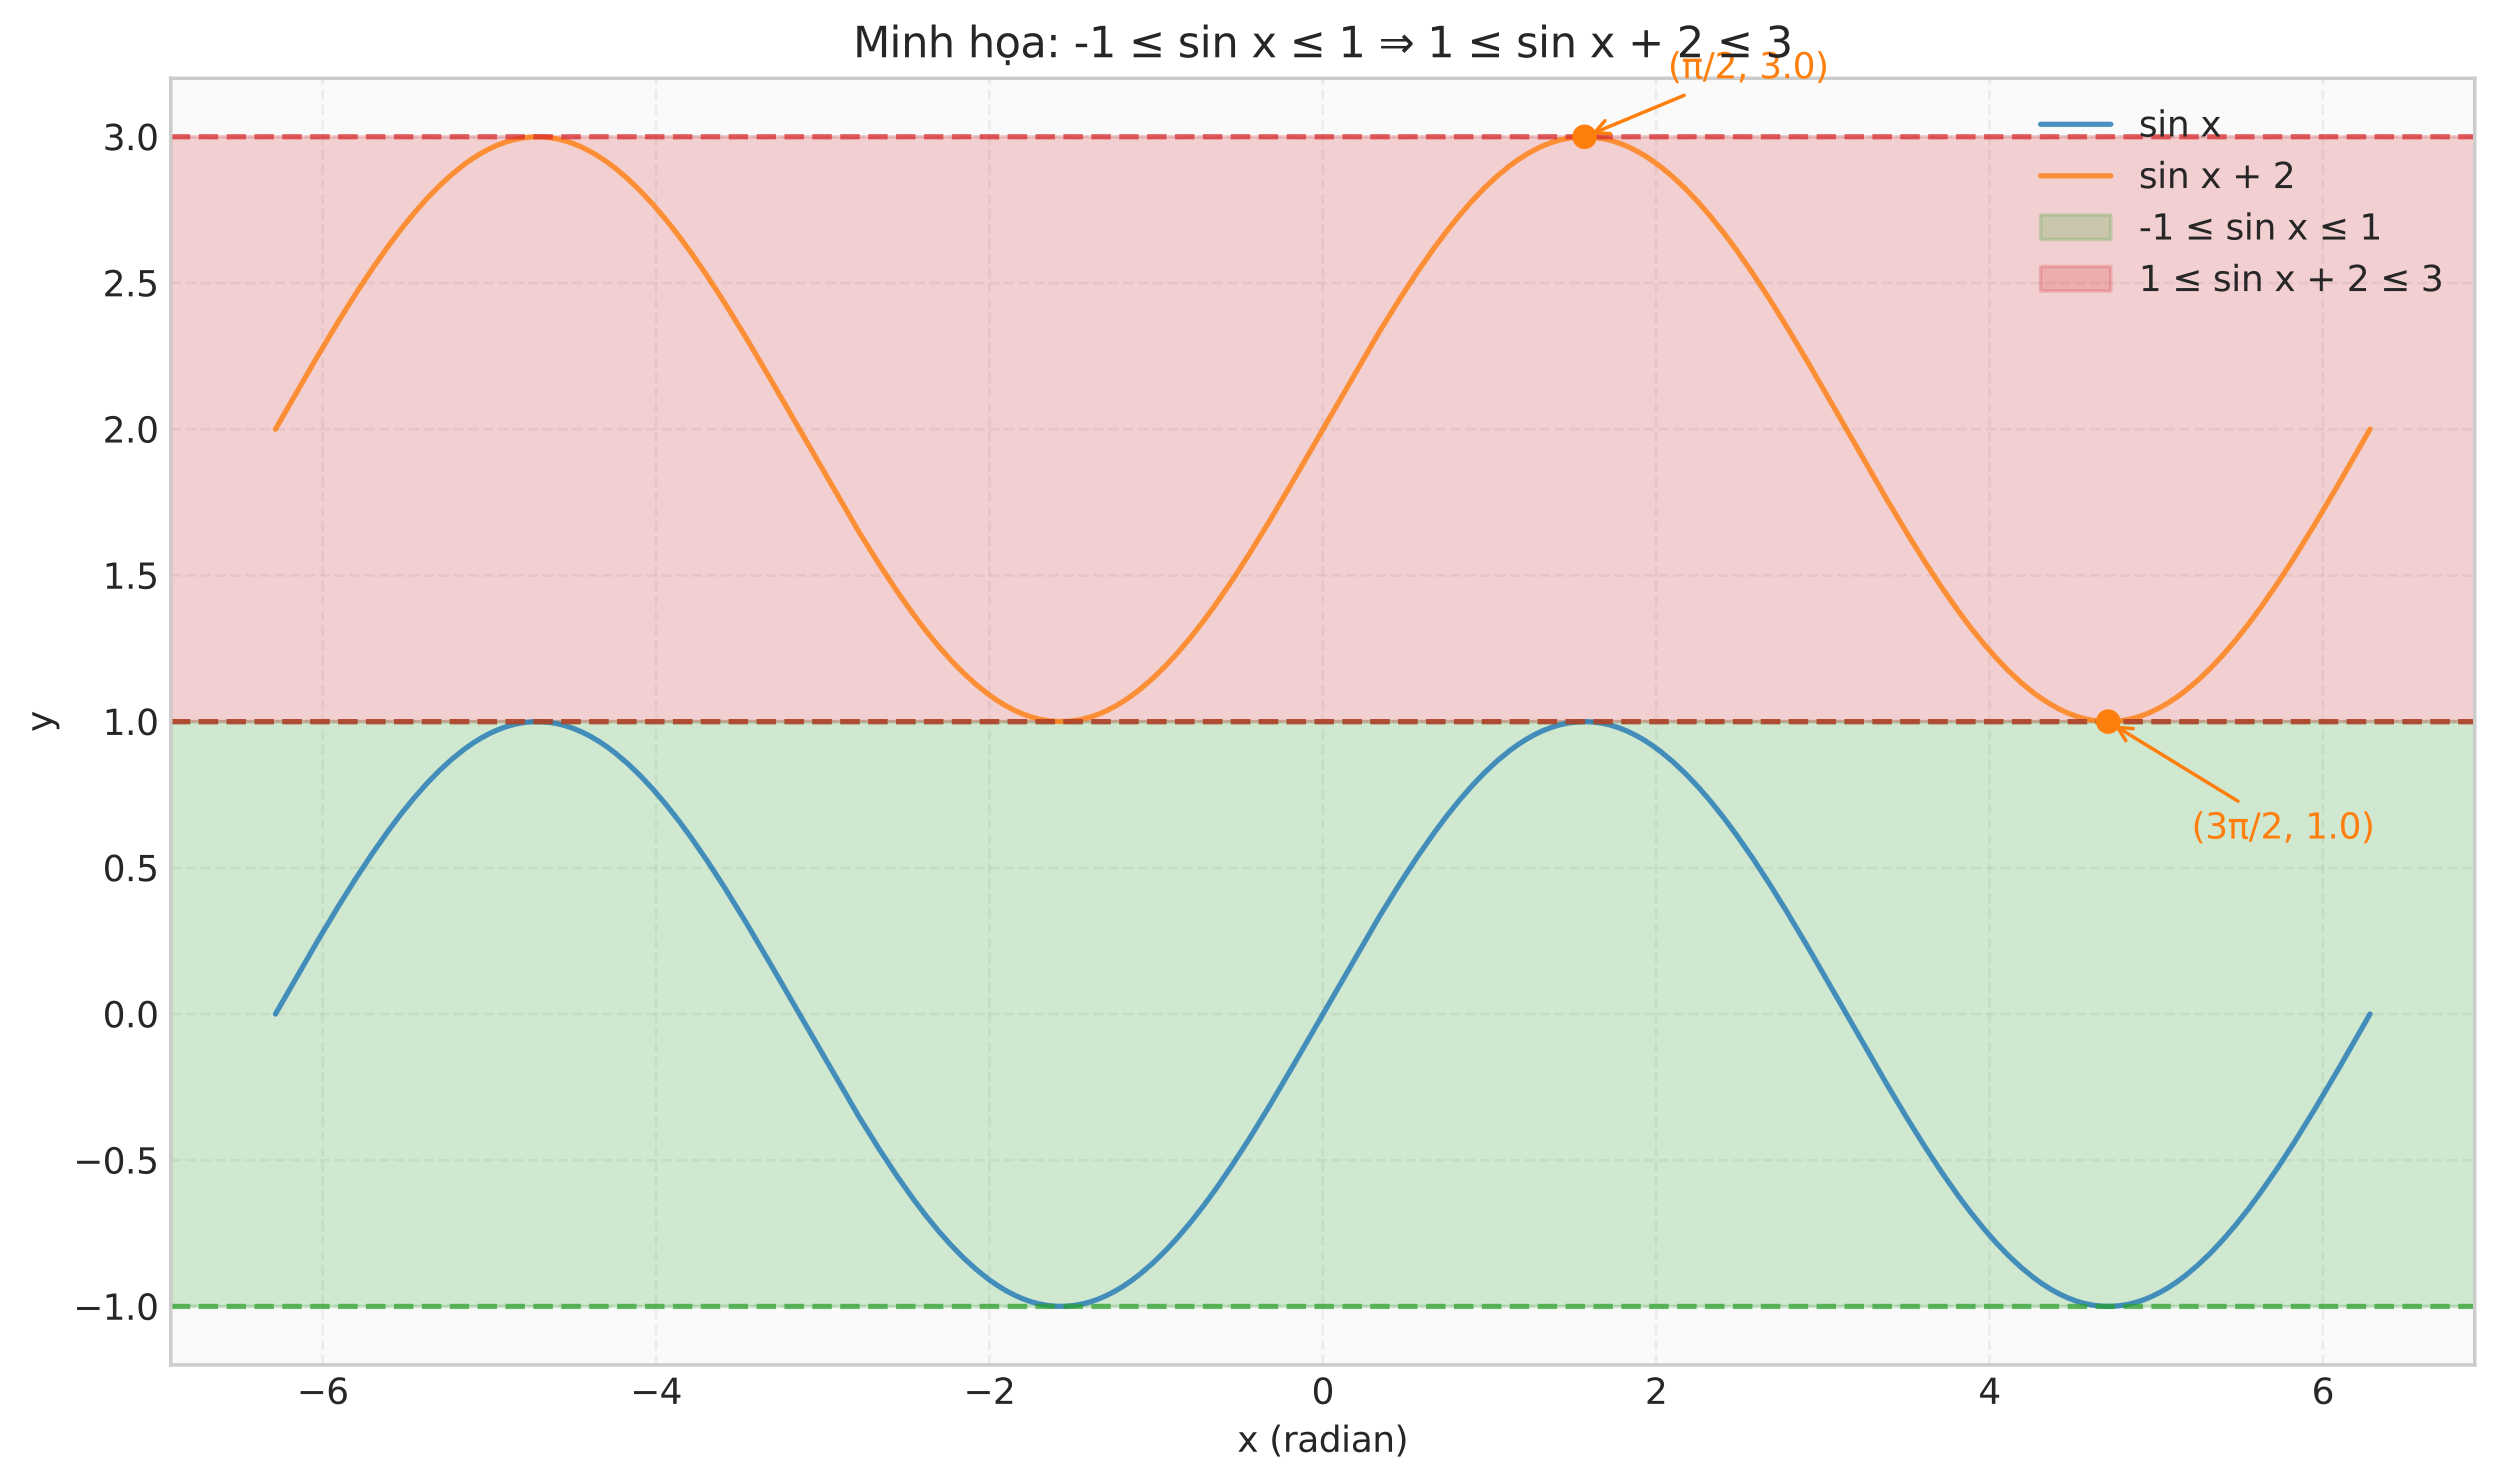
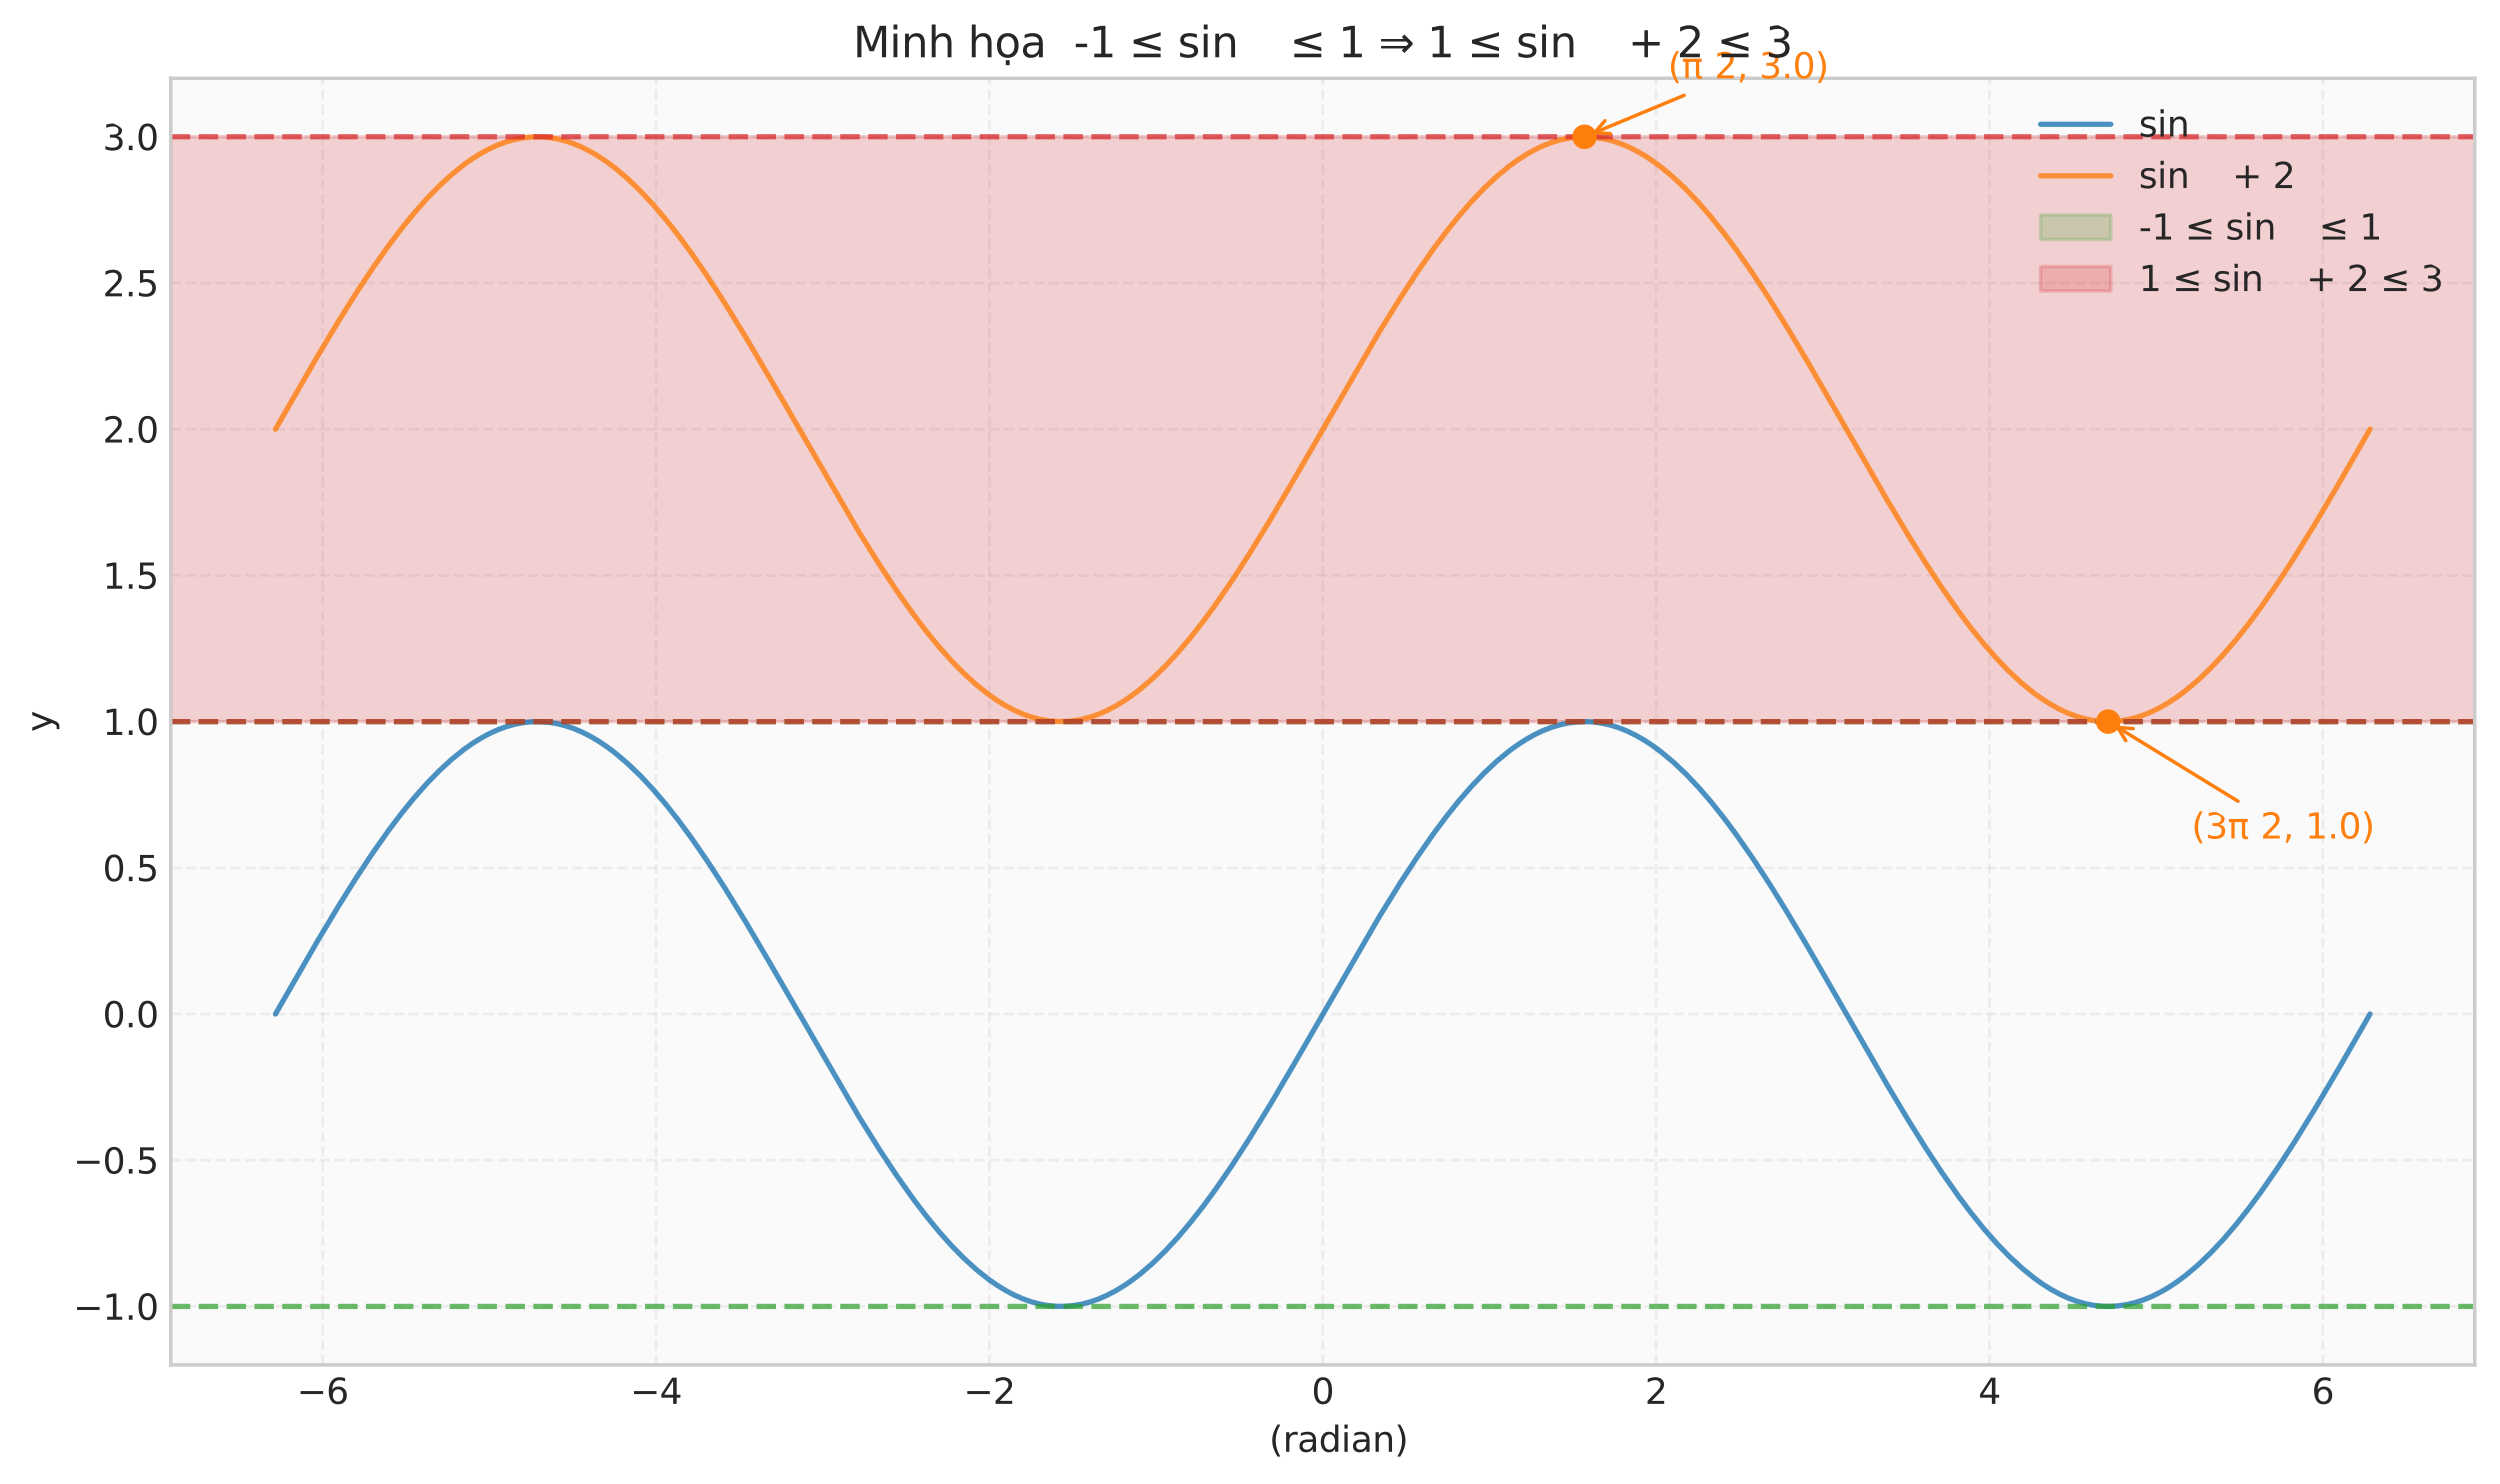
<svg xmlns="http://www.w3.org/2000/svg" xmlns:xlink="http://www.w3.org/1999/xlink" width="712.471pt" height="423.034pt" viewBox="0 0 712.471 423.034" version="1.1">
  <defs>
    <style type="text/css">*{stroke-linejoin: round; stroke-linecap: butt}</style>
  </defs>
  <g id="figure_1">
    <g id="patch_1">
      <path d="M -0 423.034  L 712.471 423.034  L 712.471 0  L -0 0  z " style="fill: #ffffff" />
    </g>
    <g id="axes_1">
      <g id="patch_2">
        <path d="M 48.661 388.978  L 705.271 388.978  L 705.271 22.318  L 48.661 22.318  z " style="fill: #fafafa" />
      </g>
      <g id="matplotlib.axis_1">
        <g id="xtick_1">
          <g id="line2d_1">
            <path d="M 91.959 388.978  L 91.959 22.318  " clip-path="url(#p49db0183b6)" style="fill: none; stroke-dasharray: 2.96,1.28; stroke-dashoffset: 0; stroke: #cccccc; stroke-opacity: 0.3; stroke-width: 0.8" />
          </g>
          <g id="line2d_2" />
          <g id="text_1">
            <g style="fill: #262626" transform="translate(84.587 400.077) scale(0.1 -0.1)">
              <defs>
                <path id="DejaVuSans-2212" d="M 678 2272  L 4684 2272  L 4684 1741  L 678 1741  L 678 2272  z " transform="scale(0.016)" />
                <path id="DejaVuSans-36" d="M 2113 2584  Q 1688 2584 1439 2293  Q 1191 2003 1191 1497  Q 1191 994 1439 701  Q 1688 409 2113 409  Q 2538 409 2786 701  Q 3034 994 3034 1497  Q 3034 2003 2786 2293  Q 2538 2584 2113 2584  z M 3366 4563  L 3366 3988  Q 3128 4100 2886 4159  Q 2644 4219 2406 4219  Q 1781 4219 1451 3797  Q 1122 3375 1075 2522  Q 1259 2794 1537 2939  Q 1816 3084 2150 3084  Q 2853 3084 3261 2657  Q 3669 2231 3669 1497  Q 3669 778 3244 343  Q 2819 -91 2113 -91  Q 1303 -91 875 529  Q 447 1150 447 2328  Q 447 3434 972 4092  Q 1497 4750 2381 4750  Q 2619 4750 2861 4703  Q 3103 4656 3366 4563  z " transform="scale(0.016)" />
              </defs>
              <use xlink:href="#DejaVuSans-2212" />
              <use xlink:href="#DejaVuSans-36" transform="translate(83.789 0)" />
            </g>
          </g>
        </g>
        <g id="xtick_2">
          <g id="line2d_3">
            <path d="M 186.961 388.978  L 186.961 22.318  " clip-path="url(#p49db0183b6)" style="fill: none; stroke-dasharray: 2.96,1.28; stroke-dashoffset: 0; stroke: #cccccc; stroke-opacity: 0.3; stroke-width: 0.8" />
          </g>
          <g id="line2d_4" />
          <g id="text_2">
            <g style="fill: #262626" transform="translate(179.59 400.077) scale(0.1 -0.1)">
              <defs>
                <path id="DejaVuSans-34" d="M 2419 4116  L 825 1625  L 2419 1625  L 2419 4116  z M 2253 4666  L 3047 4666  L 3047 1625  L 3713 1625  L 3713 1100  L 3047 1100  L 3047 0  L 2419 0  L 2419 1100  L 313 1100  L 313 1709  L 2253 4666  z " transform="scale(0.016)" />
              </defs>
              <use xlink:href="#DejaVuSans-2212" />
              <use xlink:href="#DejaVuSans-34" transform="translate(83.789 0)" />
            </g>
          </g>
        </g>
        <g id="xtick_3">
          <g id="line2d_5">
            <path d="M 281.963 388.978  L 281.963 22.318  " clip-path="url(#p49db0183b6)" style="fill: none; stroke-dasharray: 2.96,1.28; stroke-dashoffset: 0; stroke: #cccccc; stroke-opacity: 0.3; stroke-width: 0.8" />
          </g>
          <g id="line2d_6" />
          <g id="text_3">
            <g style="fill: #262626" transform="translate(274.592 400.077) scale(0.1 -0.1)">
              <defs>
                <path id="DejaVuSans-32" d="M 1228 531  L 3431 531  L 3431 0  L 469 0  L 469 531  Q 828 903 1448 1529  Q 2069 2156 2228 2338  Q 2531 2678 2651 2914  Q 2772 3150 2772 3378  Q 2772 3750 2511 3984  Q 2250 4219 1831 4219  Q 1534 4219 1204 4116  Q 875 4013 500 3803  L 500 4441  Q 881 4594 1212 4672  Q 1544 4750 1819 4750  Q 2544 4750 2975 4387  Q 3406 4025 3406 3419  Q 3406 3131 3298 2873  Q 3191 2616 2906 2266  Q 2828 2175 2409 1742  Q 1991 1309 1228 531  z " transform="scale(0.016)" />
              </defs>
              <use xlink:href="#DejaVuSans-2212" />
              <use xlink:href="#DejaVuSans-32" transform="translate(83.789 0)" />
            </g>
          </g>
        </g>
        <g id="xtick_4">
          <g id="line2d_7">
            <path d="M 376.966 388.978  L 376.966 22.318  " clip-path="url(#p49db0183b6)" style="fill: none; stroke-dasharray: 2.96,1.28; stroke-dashoffset: 0; stroke: #cccccc; stroke-opacity: 0.3; stroke-width: 0.8" />
          </g>
          <g id="line2d_8" />
          <g id="text_4">
            <g style="fill: #262626" transform="translate(373.785 400.077) scale(0.1 -0.1)">
              <defs>
                <path id="DejaVuSans-30" d="M 2034 4250  Q 1547 4250 1301 3770  Q 1056 3291 1056 2328  Q 1056 1369 1301 889  Q 1547 409 2034 409  Q 2525 409 2770 889  Q 3016 1369 3016 2328  Q 3016 3291 2770 3770  Q 2525 4250 2034 4250  z M 2034 4750  Q 2819 4750 3233 4129  Q 3647 3509 3647 2328  Q 3647 1150 3233 529  Q 2819 -91 2034 -91  Q 1250 -91 836 529  Q 422 1150 422 2328  Q 422 3509 836 4129  Q 1250 4750 2034 4750  z " transform="scale(0.016)" />
              </defs>
              <use xlink:href="#DejaVuSans-30" />
            </g>
          </g>
        </g>
        <g id="xtick_5">
          <g id="line2d_9">
            <path d="M 471.968 388.978  L 471.968 22.318  " clip-path="url(#p49db0183b6)" style="fill: none; stroke-dasharray: 2.96,1.28; stroke-dashoffset: 0; stroke: #cccccc; stroke-opacity: 0.3; stroke-width: 0.8" />
          </g>
          <g id="line2d_10" />
          <g id="text_5">
            <g style="fill: #262626" transform="translate(468.787 400.077) scale(0.1 -0.1)">
              <use xlink:href="#DejaVuSans-32" />
            </g>
          </g>
        </g>
        <g id="xtick_6">
          <g id="line2d_11">
            <path d="M 566.971 388.978  L 566.971 22.318  " clip-path="url(#p49db0183b6)" style="fill: none; stroke-dasharray: 2.96,1.28; stroke-dashoffset: 0; stroke: #cccccc; stroke-opacity: 0.3; stroke-width: 0.8" />
          </g>
          <g id="line2d_12" />
          <g id="text_6">
            <g style="fill: #262626" transform="translate(563.79 400.077) scale(0.1 -0.1)">
              <use xlink:href="#DejaVuSans-34" />
            </g>
          </g>
        </g>
        <g id="xtick_7">
          <g id="line2d_13">
            <path d="M 661.973 388.978  L 661.973 22.318  " clip-path="url(#p49db0183b6)" style="fill: none; stroke-dasharray: 2.96,1.28; stroke-dashoffset: 0; stroke: #cccccc; stroke-opacity: 0.3; stroke-width: 0.8" />
          </g>
          <g id="line2d_14" />
          <g id="text_7">
            <g style="fill: #262626" transform="translate(658.792 400.077) scale(0.1 -0.1)">
              <use xlink:href="#DejaVuSans-36" />
            </g>
          </g>
        </g>
        <g id="text_8">
          <g style="fill: #262626" transform="translate(352.6 413.755) scale(0.1 -0.1)">
            <defs>
-               <path id="DejaVuSans-78" d="M 3513 3500  L 2247 1797  L 3578 0  L 2900 0  L 1881 1375  L 863 0  L 184 0  L 1544 1831  L 300 3500  L 978 3500  L 1906 2253  L 2834 3500  L 3513 3500  z " transform="scale(0.016)" />
              <path id="DejaVuSans-20" transform="scale(0.016)" />
              <path id="DejaVuSans-28" d="M 1984 4856  Q 1566 4138 1362 3434  Q 1159 2731 1159 2009  Q 1159 1288 1364 580  Q 1569 -128 1984 -844  L 1484 -844  Q 1016 -109 783 600  Q 550 1309 550 2009  Q 550 2706 781 3412  Q 1013 4119 1484 4856  L 1984 4856  z " transform="scale(0.016)" />
              <path id="DejaVuSans-72" d="M 2631 2963  Q 2534 3019 2420 3045  Q 2306 3072 2169 3072  Q 1681 3072 1420 2755  Q 1159 2438 1159 1844  L 1159 0  L 581 0  L 581 3500  L 1159 3500  L 1159 2956  Q 1341 3275 1631 3429  Q 1922 3584 2338 3584  Q 2397 3584 2469 3576  Q 2541 3569 2628 3553  L 2631 2963  z " transform="scale(0.016)" />
              <path id="DejaVuSans-61" d="M 2194 1759  Q 1497 1759 1228 1600  Q 959 1441 959 1056  Q 959 750 1161 570  Q 1363 391 1709 391  Q 2188 391 2477 730  Q 2766 1069 2766 1631  L 2766 1759  L 2194 1759  z M 3341 1997  L 3341 0  L 2766 0  L 2766 531  Q 2569 213 2275 61  Q 1981 -91 1556 -91  Q 1019 -91 701 211  Q 384 513 384 1019  Q 384 1609 779 1909  Q 1175 2209 1959 2209  L 2766 2209  L 2766 2266  Q 2766 2663 2505 2880  Q 2244 3097 1772 3097  Q 1472 3097 1187 3025  Q 903 2953 641 2809  L 641 3341  Q 956 3463 1253 3523  Q 1550 3584 1831 3584  Q 2591 3584 2966 3190  Q 3341 2797 3341 1997  z " transform="scale(0.016)" />
              <path id="DejaVuSans-64" d="M 2906 2969  L 2906 4863  L 3481 4863  L 3481 0  L 2906 0  L 2906 525  Q 2725 213 2448 61  Q 2172 -91 1784 -91  Q 1150 -91 751 415  Q 353 922 353 1747  Q 353 2572 751 3078  Q 1150 3584 1784 3584  Q 2172 3584 2448 3432  Q 2725 3281 2906 2969  z M 947 1747  Q 947 1113 1208 752  Q 1469 391 1925 391  Q 2381 391 2643 752  Q 2906 1113 2906 1747  Q 2906 2381 2643 2742  Q 2381 3103 1925 3103  Q 1469 3103 1208 2742  Q 947 2381 947 1747  z " transform="scale(0.016)" />
              <path id="DejaVuSans-69" d="M 603 3500  L 1178 3500  L 1178 0  L 603 0  L 603 3500  z M 603 4863  L 1178 4863  L 1178 4134  L 603 4134  L 603 4863  z " transform="scale(0.016)" />
              <path id="DejaVuSans-6e" d="M 3513 2113  L 3513 0  L 2938 0  L 2938 2094  Q 2938 2591 2744 2837  Q 2550 3084 2163 3084  Q 1697 3084 1428 2787  Q 1159 2491 1159 1978  L 1159 0  L 581 0  L 581 3500  L 1159 3500  L 1159 2956  Q 1366 3272 1645 3428  Q 1925 3584 2291 3584  Q 2894 3584 3203 3211  Q 3513 2838 3513 2113  z " transform="scale(0.016)" />
              <path id="DejaVuSans-29" d="M 513 4856  L 1013 4856  Q 1481 4119 1714 3412  Q 1947 2706 1947 2009  Q 1947 1309 1714 600  Q 1481 -109 1013 -844  L 513 -844  Q 928 -128 1133 580  Q 1338 1288 1338 2009  Q 1338 2731 1133 3434  Q 928 4138 513 4856  z " transform="scale(0.016)" />
            </defs>
            <use xlink:href="#DejaVuSans-78" />
            <use xlink:href="#DejaVuSans-20" transform="translate(59.18 0)" />
            <use xlink:href="#DejaVuSans-28" transform="translate(90.967 0)" />
            <use xlink:href="#DejaVuSans-72" transform="translate(129.98 0)" />
            <use xlink:href="#DejaVuSans-61" transform="translate(171.094 0)" />
            <use xlink:href="#DejaVuSans-64" transform="translate(232.373 0)" />
            <use xlink:href="#DejaVuSans-69" transform="translate(295.85 0)" />
            <use xlink:href="#DejaVuSans-61" transform="translate(323.633 0)" />
            <use xlink:href="#DejaVuSans-6e" transform="translate(384.912 0)" />
            <use xlink:href="#DejaVuSans-29" transform="translate(448.291 0)" />
          </g>
        </g>
      </g>
      <g id="matplotlib.axis_2">
        <g id="ytick_1">
          <g id="line2d_15">
            <path d="M 48.661 372.312  L 705.271 372.312  " clip-path="url(#p49db0183b6)" style="fill: none; stroke-dasharray: 2.96,1.28; stroke-dashoffset: 0; stroke: #cccccc; stroke-opacity: 0.3; stroke-width: 0.8" />
          </g>
          <g id="line2d_16" />
          <g id="text_9">
            <g style="fill: #262626" transform="translate(20.878 376.111) scale(0.1 -0.1)">
              <defs>
                <path id="DejaVuSans-31" d="M 794 531  L 1825 531  L 1825 4091  L 703 3866  L 703 4441  L 1819 4666  L 2450 4666  L 2450 531  L 3481 531  L 3481 0  L 794 0  L 794 531  z " transform="scale(0.016)" />
                <path id="DejaVuSans-2e" d="M 684 794  L 1344 794  L 1344 0  L 684 0  L 684 794  z " transform="scale(0.016)" />
              </defs>
              <use xlink:href="#DejaVuSans-2212" />
              <use xlink:href="#DejaVuSans-31" transform="translate(83.789 0)" />
              <use xlink:href="#DejaVuSans-2e" transform="translate(147.412 0)" />
              <use xlink:href="#DejaVuSans-30" transform="translate(179.199 0)" />
            </g>
          </g>
        </g>
        <g id="ytick_2">
          <g id="line2d_17">
            <path d="M 48.661 330.646  L 705.271 330.646  " clip-path="url(#p49db0183b6)" style="fill: none; stroke-dasharray: 2.96,1.28; stroke-dashoffset: 0; stroke: #cccccc; stroke-opacity: 0.3; stroke-width: 0.8" />
          </g>
          <g id="line2d_18" />
          <g id="text_10">
            <g style="fill: #262626" transform="translate(20.878 334.445) scale(0.1 -0.1)">
              <defs>
                <path id="DejaVuSans-35" d="M 691 4666  L 3169 4666  L 3169 4134  L 1269 4134  L 1269 2991  Q 1406 3038 1543 3061  Q 1681 3084 1819 3084  Q 2600 3084 3056 2656  Q 3513 2228 3513 1497  Q 3513 744 3044 326  Q 2575 -91 1722 -91  Q 1428 -91 1123 -41  Q 819 9 494 109  L 494 744  Q 775 591 1075 516  Q 1375 441 1709 441  Q 2250 441 2565 725  Q 2881 1009 2881 1497  Q 2881 1984 2565 2268  Q 2250 2553 1709 2553  Q 1456 2553 1204 2497  Q 953 2441 691 2322  L 691 4666  z " transform="scale(0.016)" />
              </defs>
              <use xlink:href="#DejaVuSans-2212" />
              <use xlink:href="#DejaVuSans-30" transform="translate(83.789 0)" />
              <use xlink:href="#DejaVuSans-2e" transform="translate(147.412 0)" />
              <use xlink:href="#DejaVuSans-35" transform="translate(179.199 0)" />
            </g>
          </g>
        </g>
        <g id="ytick_3">
          <g id="line2d_19">
            <path d="M 48.661 288.98  L 705.271 288.98  " clip-path="url(#p49db0183b6)" style="fill: none; stroke-dasharray: 2.96,1.28; stroke-dashoffset: 0; stroke: #cccccc; stroke-opacity: 0.3; stroke-width: 0.8" />
          </g>
          <g id="line2d_20" />
          <g id="text_11">
            <g style="fill: #262626" transform="translate(29.258 292.779) scale(0.1 -0.1)">
              <use xlink:href="#DejaVuSans-30" />
              <use xlink:href="#DejaVuSans-2e" transform="translate(63.623 0)" />
              <use xlink:href="#DejaVuSans-30" transform="translate(95.41 0)" />
            </g>
          </g>
        </g>
        <g id="ytick_4">
          <g id="line2d_21">
            <path d="M 48.661 247.314  L 705.271 247.314  " clip-path="url(#p49db0183b6)" style="fill: none; stroke-dasharray: 2.96,1.28; stroke-dashoffset: 0; stroke: #cccccc; stroke-opacity: 0.3; stroke-width: 0.8" />
          </g>
          <g id="line2d_22" />
          <g id="text_12">
            <g style="fill: #262626" transform="translate(29.258 251.113) scale(0.1 -0.1)">
              <use xlink:href="#DejaVuSans-30" />
              <use xlink:href="#DejaVuSans-2e" transform="translate(63.623 0)" />
              <use xlink:href="#DejaVuSans-35" transform="translate(95.41 0)" />
            </g>
          </g>
        </g>
        <g id="ytick_5">
          <g id="line2d_23">
            <path d="M 48.661 205.648  L 705.271 205.648  " clip-path="url(#p49db0183b6)" style="fill: none; stroke-dasharray: 2.96,1.28; stroke-dashoffset: 0; stroke: #cccccc; stroke-opacity: 0.3; stroke-width: 0.8" />
          </g>
          <g id="line2d_24" />
          <g id="text_13">
            <g style="fill: #262626" transform="translate(29.258 209.447) scale(0.1 -0.1)">
              <use xlink:href="#DejaVuSans-31" />
              <use xlink:href="#DejaVuSans-2e" transform="translate(63.623 0)" />
              <use xlink:href="#DejaVuSans-30" transform="translate(95.41 0)" />
            </g>
          </g>
        </g>
        <g id="ytick_6">
          <g id="line2d_25">
            <path d="M 48.661 163.982  L 705.271 163.982  " clip-path="url(#p49db0183b6)" style="fill: none; stroke-dasharray: 2.96,1.28; stroke-dashoffset: 0; stroke: #cccccc; stroke-opacity: 0.3; stroke-width: 0.8" />
          </g>
          <g id="line2d_26" />
          <g id="text_14">
            <g style="fill: #262626" transform="translate(29.258 167.781) scale(0.1 -0.1)">
              <use xlink:href="#DejaVuSans-31" />
              <use xlink:href="#DejaVuSans-2e" transform="translate(63.623 0)" />
              <use xlink:href="#DejaVuSans-35" transform="translate(95.41 0)" />
            </g>
          </g>
        </g>
        <g id="ytick_7">
          <g id="line2d_27">
            <path d="M 48.661 122.316  L 705.271 122.316  " clip-path="url(#p49db0183b6)" style="fill: none; stroke-dasharray: 2.96,1.28; stroke-dashoffset: 0; stroke: #cccccc; stroke-opacity: 0.3; stroke-width: 0.8" />
          </g>
          <g id="line2d_28" />
          <g id="text_15">
            <g style="fill: #262626" transform="translate(29.258 126.116) scale(0.1 -0.1)">
              <use xlink:href="#DejaVuSans-32" />
              <use xlink:href="#DejaVuSans-2e" transform="translate(63.623 0)" />
              <use xlink:href="#DejaVuSans-30" transform="translate(95.41 0)" />
            </g>
          </g>
        </g>
        <g id="ytick_8">
          <g id="line2d_29">
            <path d="M 48.661 80.65  L 705.271 80.65  " clip-path="url(#p49db0183b6)" style="fill: none; stroke-dasharray: 2.96,1.28; stroke-dashoffset: 0; stroke: #cccccc; stroke-opacity: 0.3; stroke-width: 0.8" />
          </g>
          <g id="line2d_30" />
          <g id="text_16">
            <g style="fill: #262626" transform="translate(29.258 84.45) scale(0.1 -0.1)">
              <use xlink:href="#DejaVuSans-32" />
              <use xlink:href="#DejaVuSans-2e" transform="translate(63.623 0)" />
              <use xlink:href="#DejaVuSans-35" transform="translate(95.41 0)" />
            </g>
          </g>
        </g>
        <g id="ytick_9">
          <g id="line2d_31">
            <path d="M 48.661 38.984  L 705.271 38.984  " clip-path="url(#p49db0183b6)" style="fill: none; stroke-dasharray: 2.96,1.28; stroke-dashoffset: 0; stroke: #cccccc; stroke-opacity: 0.3; stroke-width: 0.8" />
          </g>
          <g id="line2d_32" />
          <g id="text_17">
            <g style="fill: #262626" transform="translate(29.258 42.784) scale(0.1 -0.1)">
              <defs>
-                 <path id="DejaVuSans-33" d="M 2597 2516  Q 3050 2419 3304 2112  Q 3559 1806 3559 1356  Q 3559 666 3084 287  Q 2609 -91 1734 -91  Q 1441 -91 1130 -33  Q 819 25 488 141  L 488 750  Q 750 597 1062 519  Q 1375 441 1716 441  Q 2309 441 2620 675  Q 2931 909 2931 1356  Q 2931 1769 2642 2001  Q 2353 2234 1838 2234  L 1294 2234  L 1294 2753  L 1863 2753  Q 2328 2753 2575 2939  Q 2822 3125 2822 3475  Q 2822 3834 2567 4026  Q 2313 4219 1838 4219  Q 1578 4219 1281 4162  Q 984 4106 628 3988  L 628 4550  Q 988 4650 1302 4700  Q 1616 4750 1894 4750  Q 2613 4750 3031 4423  Q 3450 4097 3450 3541  Q 3450 3153 3228 2886  Q 3006 2619 2597 2516  z " transform="scale(0.016)" />
+                 <path id="DejaVuSans-33" d="M 2597 2516  Q 3050 2419 3304 2112  Q 3559 1806 3559 1356  Q 3559 666 3084 287  Q 2609 -91 1734 -91  Q 1441 -91 1130 -33  Q 819 25 488 141  L 488 750  Q 750 597 1062 519  Q 1375 441 1716 441  Q 2309 441 2620 675  Q 2931 909 2931 1356  Q 2931 1769 2642 2001  Q 2353 2234 1838 2234  L 1294 2234  L 1294 2753  L 1863 2753  Q 2328 2753 2575 2939  Q 2822 3125 2822 3475  Q 2822 3834 2567 4026  Q 2313 4219 1838 4219  Q 1578 4219 1281 4162  Q 984 4106 628 3988  L 628 4550  Q 988 4650 1302 4700  Q 1616 4750 1894 4750  Q 3450 4097 3450 3541  Q 3450 3153 3228 2886  Q 3006 2619 2597 2516  z " transform="scale(0.016)" />
              </defs>
              <use xlink:href="#DejaVuSans-33" />
              <use xlink:href="#DejaVuSans-2e" transform="translate(63.623 0)" />
              <use xlink:href="#DejaVuSans-30" transform="translate(95.41 0)" />
            </g>
          </g>
        </g>
        <g id="text_18">
          <g style="fill: #262626" transform="translate(14.798 208.607) rotate(-90) scale(0.1 -0.1)">
            <defs>
              <path id="DejaVuSans-79" d="M 2059 -325  Q 1816 -950 1584 -1140  Q 1353 -1331 966 -1331  L 506 -1331  L 506 -850  L 844 -850  Q 1081 -850 1212 -737  Q 1344 -625 1503 -206  L 1606 56  L 191 3500  L 800 3500  L 1894 763  L 2988 3500  L 3597 3500  L 2059 -325  z " transform="scale(0.016)" />
            </defs>
            <use xlink:href="#DejaVuSans-79" />
          </g>
        </g>
      </g>
      <g id="patch_3">
-         <path d="M 48.661 372.312  L 705.271 372.312  L 705.271 205.648  L 48.661 205.648  z " clip-path="url(#p49db0183b6)" style="fill: #2ca02c; opacity: 0.2; stroke: #2ca02c; stroke-linejoin: miter" />
-       </g>
+         </g>
      <g id="patch_4">
        <path d="M 48.661 205.648  L 705.271 205.648  L 705.271 38.984  L 48.661 38.984  z " clip-path="url(#p49db0183b6)" style="fill: #d62728; opacity: 0.2; stroke: #d62728; stroke-linejoin: miter" />
      </g>
      <g id="line2d_33">
        <path d="M 78.507 288.98  L 90.469 268.216  L 96.45 258.245  L 101.235 250.612  L 106.02 243.367  L 110.805 236.585  L 114.394 231.844  L 117.982 227.428  L 121.571 223.364  L 125.16 219.674  L 128.748 216.379  L 132.337 213.499  L 134.73 211.817  L 137.122 210.331  L 139.515 209.044  L 141.907 207.96  L 144.299 207.081  L 146.692 206.41  L 149.084 205.949  L 151.477 205.698  L 153.869 205.658  L 156.262 205.83  L 158.654 206.213  L 161.047 206.805  L 163.439 207.606  L 165.832 208.613  L 168.224 209.825  L 170.616 211.236  L 173.009 212.845  L 175.401 214.648  L 178.99 217.703  L 182.579 221.164  L 186.167 225.013  L 189.756 229.227  L 193.345 233.781  L 196.934 238.651  L 201.718 245.585  L 206.503 252.959  L 212.484 262.681  L 219.662 274.883  L 244.783 318.247  L 250.764 327.813  L 255.549 335.031  L 260.334 341.782  L 263.922 346.497  L 267.511 350.884  L 271.1 354.918  L 274.688 358.576  L 278.277 361.837  L 281.866 364.682  L 284.258 366.34  L 286.651 367.801  L 289.043 369.063  L 291.436 370.121  L 293.828 370.974  L 296.22 371.619  L 298.613 372.054  L 301.005 372.278  L 303.398 372.292  L 305.79 372.093  L 308.183 371.685  L 310.575 371.066  L 312.968 370.239  L 315.36 369.206  L 317.753 367.97  L 320.145 366.533  L 322.538 364.9  L 324.93 363.074  L 328.519 359.984  L 332.107 356.489  L 335.696 352.609  L 339.285 348.366  L 342.873 343.785  L 346.462 338.89  L 351.247 331.926  L 356.032 324.527  L 362.013 314.781  L 369.19 302.56  L 393.115 261.192  L 399.096 251.546  L 403.881 244.249  L 408.666 237.405  L 412.255 232.612  L 415.843 228.14  L 419.432 224.016  L 423.021 220.262  L 426.609 216.9  L 430.198 213.949  L 432.591 212.219  L 434.983 210.684  L 437.375 209.347  L 439.768 208.212  L 442.16 207.281  L 444.553 206.559  L 446.945 206.045  L 449.338 205.741  L 451.73 205.649  L 454.123 205.767  L 456.515 206.097  L 458.908 206.637  L 461.3 207.386  L 463.693 208.342  L 466.085 209.503  L 468.477 210.865  L 470.87 212.425  L 473.262 214.179  L 476.851 217.165  L 480.44 220.56  L 484.028 224.346  L 487.617 228.5  L 491.206 232.999  L 494.794 237.818  L 499.579 244.692  L 504.364 252.015  L 509.149 259.713  L 515.13 269.743  L 523.504 284.261  L 537.859 309.236  L 543.84 319.227  L 548.625 326.882  L 553.41 334.153  L 558.195 340.966  L 561.783 345.733  L 565.372 350.177  L 568.961 354.271  L 572.549 357.993  L 576.138 361.322  L 579.727 364.237  L 582.119 365.943  L 584.512 367.454  L 586.904 368.766  L 589.297 369.876  L 591.689 370.78  L 594.081 371.477  L 596.474 371.965  L 598.866 372.242  L 601.259 372.308  L 603.651 372.163  L 606.044 371.807  L 608.436 371.24  L 610.829 370.465  L 613.221 369.484  L 615.614 368.298  L 618.006 366.911  L 620.399 365.326  L 622.791 363.548  L 626.38 360.528  L 629.968 357.099  L 633.557 353.282  L 637.146 349.098  L 640.734 344.571  L 644.323 339.726  L 649.108 332.822  L 653.893 325.474  L 659.874 315.776  L 667.051 303.594  L 675.425 288.98  L 675.425 288.98  " clip-path="url(#p49db0183b6)" style="fill: none; stroke: #1f77b4; stroke-opacity: 0.8; stroke-width: 1.5; stroke-linecap: round" />
      </g>
      <g id="line2d_34">
        <path d="M 78.507 122.316  L 90.469 101.552  L 96.45 91.581  L 101.235 83.948  L 106.02 76.703  L 110.805 69.921  L 114.394 65.18  L 117.982 60.765  L 121.571 56.7  L 125.16 53.01  L 128.748 49.716  L 132.337 46.835  L 134.73 45.153  L 137.122 43.667  L 139.515 42.38  L 141.907 41.296  L 144.299 40.418  L 146.692 39.747  L 149.084 39.285  L 151.477 39.034  L 153.869 38.995  L 156.262 39.167  L 158.654 39.549  L 161.047 40.142  L 163.439 40.942  L 165.832 41.95  L 168.224 43.161  L 170.616 44.573  L 173.009 46.182  L 175.401 47.984  L 178.99 51.039  L 182.579 54.501  L 186.167 58.349  L 189.756 62.563  L 193.345 67.118  L 196.934 71.987  L 201.718 78.921  L 206.503 86.295  L 212.484 96.017  L 219.662 108.219  L 244.783 151.583  L 250.764 161.15  L 255.549 168.367  L 260.334 175.118  L 263.922 179.833  L 267.511 184.221  L 271.1 188.255  L 274.688 191.912  L 278.277 195.173  L 281.866 198.018  L 284.258 199.676  L 286.651 201.137  L 289.043 202.399  L 291.436 203.458  L 293.828 204.31  L 296.22 204.955  L 298.613 205.39  L 301.005 205.615  L 303.398 205.628  L 305.79 205.43  L 308.183 205.021  L 310.575 204.402  L 312.968 203.575  L 315.36 202.543  L 317.753 201.306  L 320.145 199.869  L 322.538 198.236  L 324.93 196.41  L 328.519 193.32  L 332.107 189.826  L 335.696 185.946  L 339.285 181.703  L 342.873 177.121  L 346.462 172.227  L 351.247 165.263  L 356.032 157.864  L 362.013 148.117  L 369.19 135.896  L 393.115 94.528  L 399.096 84.882  L 403.881 77.585  L 408.666 70.742  L 412.255 65.948  L 415.843 61.477  L 419.432 57.352  L 423.021 53.598  L 426.609 50.236  L 430.198 47.286  L 432.591 45.556  L 434.983 44.02  L 437.375 42.683  L 439.768 41.548  L 442.16 40.618  L 444.553 39.895  L 446.945 39.381  L 449.338 39.077  L 451.73 38.985  L 454.123 39.104  L 456.515 39.434  L 458.908 39.974  L 461.3 40.723  L 463.693 41.679  L 466.085 42.839  L 468.477 44.201  L 470.87 45.761  L 473.262 47.516  L 476.851 50.501  L 480.44 53.896  L 484.028 57.682  L 487.617 61.836  L 491.206 66.336  L 494.794 71.155  L 499.579 78.029  L 504.364 85.352  L 509.149 93.05  L 515.13 103.08  L 523.504 117.597  L 537.859 142.572  L 543.84 152.563  L 548.625 160.218  L 553.41 167.489  L 558.195 174.302  L 561.783 179.07  L 565.372 183.513  L 568.961 187.608  L 572.549 191.33  L 576.138 194.658  L 579.727 197.574  L 582.119 199.28  L 584.512 200.791  L 586.904 202.103  L 589.297 203.212  L 591.689 204.117  L 594.081 204.813  L 596.474 205.301  L 598.866 205.578  L 601.259 205.644  L 603.651 205.499  L 606.044 205.143  L 608.436 204.577  L 610.829 203.802  L 613.221 202.82  L 615.614 201.634  L 618.006 200.247  L 620.399 198.663  L 622.791 196.884  L 626.38 193.864  L 629.968 190.435  L 633.557 186.618  L 637.146 182.434  L 640.734 177.907  L 644.323 173.063  L 649.108 166.159  L 653.893 158.81  L 659.874 149.113  L 667.051 136.93  L 675.425 122.316  L 675.425 122.316  " clip-path="url(#p49db0183b6)" style="fill: none; stroke: #ff7f0e; stroke-opacity: 0.8; stroke-width: 1.5; stroke-linecap: round" />
      </g>
      <g id="line2d_35">
        <path d="M 48.661 372.312  L 705.271 372.312  " clip-path="url(#p49db0183b6)" style="fill: none; stroke-dasharray: 5.55,2.4; stroke-dashoffset: 0; stroke: #2ca02c; stroke-opacity: 0.7; stroke-width: 1.5" />
      </g>
      <g id="line2d_36">
        <path d="M 48.661 205.648  L 705.271 205.648  " clip-path="url(#p49db0183b6)" style="fill: none; stroke-dasharray: 5.55,2.4; stroke-dashoffset: 0; stroke: #2ca02c; stroke-opacity: 0.7; stroke-width: 1.5" />
      </g>
      <g id="line2d_37">
        <path d="M 48.661 205.648  L 705.271 205.648  " clip-path="url(#p49db0183b6)" style="fill: none; stroke-dasharray: 5.55,2.4; stroke-dashoffset: 0; stroke: #d62728; stroke-opacity: 0.7; stroke-width: 1.5" />
      </g>
      <g id="line2d_38">
        <path d="M 48.661 38.984  L 705.271 38.984  " clip-path="url(#p49db0183b6)" style="fill: none; stroke-dasharray: 5.55,2.4; stroke-dashoffset: 0; stroke: #d62728; stroke-opacity: 0.7; stroke-width: 1.5" />
      </g>
      <g id="patch_5">
        <path d="M 48.661 388.978  L 48.661 22.318  " style="fill: none; stroke: #cccccc; stroke-linejoin: miter; stroke-linecap: square" />
      </g>
      <g id="patch_6">
        <path d="M 705.271 388.978  L 705.271 22.318  " style="fill: none; stroke: #cccccc; stroke-linejoin: miter; stroke-linecap: square" />
      </g>
      <g id="patch_7">
        <path d="M 48.661 388.978  L 705.271 388.978  " style="fill: none; stroke: #cccccc; stroke-linejoin: miter; stroke-linecap: square" />
      </g>
      <g id="patch_8">
        <path d="M 48.661 22.318  L 705.271 22.318  " style="fill: none; stroke: #cccccc; stroke-linejoin: miter; stroke-linecap: square" />
      </g>
      <g id="patch_9">
        <path d="M 479.961 27.168  Q 466.694 32.692 454.459 37.786  " style="fill: none; stroke: #ff7f0e; stroke-linecap: round" />
        <path d="M 458.921 38.095  L 454.459 37.786  L 457.383 34.402  " style="fill: none; stroke: #ff7f0e; stroke-linecap: round" />
      </g>
      <g id="text_19">
        <g style="fill: #ff7f0e" transform="translate(475.331 22.318) scale(0.1 -0.1)">
          <defs>
            <path id="DejaVuSans-3c0" d="M 231 3500  L 3584 3500  L 3584 2925  L 3144 2925  L 3144 775  Q 3144 550 3220 451  Q 3297 353 3469 353  Q 3516 353 3584 361  Q 3653 369 3675 372  L 3675 -44  Q 3566 -84 3450 -103  Q 3334 -122 3219 -122  Q 2844 -122 2700 83  Q 2556 288 2556 838  L 2556 2925  L 1266 2925  L 1266 0  L 678 0  L 678 2925  L 231 2925  L 231 3500  z " transform="scale(0.016)" />
-             <path id="DejaVuSans-2f" d="M 1625 4666  L 2156 4666  L 531 -594  L 0 -594  L 1625 4666  z " transform="scale(0.016)" />
            <path id="DejaVuSans-2c" d="M 750 794  L 1409 794  L 1409 256  L 897 -744  L 494 -744  L 750 256  L 750 794  z " transform="scale(0.016)" />
          </defs>
          <use xlink:href="#DejaVuSans-28" />
          <use xlink:href="#DejaVuSans-3c0" transform="translate(39.014 0)" />
          <use xlink:href="#DejaVuSans-2f" transform="translate(99.219 0)" />
          <use xlink:href="#DejaVuSans-32" transform="translate(132.91 0)" />
          <use xlink:href="#DejaVuSans-2c" transform="translate(196.533 0)" />
          <use xlink:href="#DejaVuSans-20" transform="translate(228.32 0)" />
          <use xlink:href="#DejaVuSans-33" transform="translate(260.107 0)" />
          <use xlink:href="#DejaVuSans-2e" transform="translate(323.73 0)" />
          <use xlink:href="#DejaVuSans-30" transform="translate(355.518 0)" />
          <use xlink:href="#DejaVuSans-29" transform="translate(419.141 0)" />
        </g>
      </g>
      <g id="patch_10">
        <path d="M 637.798 228.338  Q 620.156 217.516 603.468 207.278  " style="fill: none; stroke: #ff7f0e; stroke-linecap: round" />
        <path d="M 605.832 211.075  L 603.468 207.278  L 607.923 207.665  " style="fill: none; stroke: #ff7f0e; stroke-linecap: round" />
      </g>
      <g id="text_20">
        <g style="fill: #ff7f0e" transform="translate(624.561 238.981) scale(0.1 -0.1)">
          <use xlink:href="#DejaVuSans-28" />
          <use xlink:href="#DejaVuSans-33" transform="translate(39.014 0)" />
          <use xlink:href="#DejaVuSans-3c0" transform="translate(102.637 0)" />
          <use xlink:href="#DejaVuSans-2f" transform="translate(162.842 0)" />
          <use xlink:href="#DejaVuSans-32" transform="translate(196.533 0)" />
          <use xlink:href="#DejaVuSans-2c" transform="translate(260.156 0)" />
          <use xlink:href="#DejaVuSans-20" transform="translate(291.943 0)" />
          <use xlink:href="#DejaVuSans-31" transform="translate(323.73 0)" />
          <use xlink:href="#DejaVuSans-2e" transform="translate(387.354 0)" />
          <use xlink:href="#DejaVuSans-30" transform="translate(419.141 0)" />
          <use xlink:href="#DejaVuSans-29" transform="translate(482.764 0)" />
        </g>
      </g>
      <g id="text_21">
        <g style="fill: #262626" transform="translate(243.124 16.318) scale(0.12 -0.12)">
          <defs>
            <path id="DejaVuSans-4d" d="M 628 4666  L 1569 4666  L 2759 1491  L 3956 4666  L 4897 4666  L 4897 0  L 4281 0  L 4281 4097  L 3078 897  L 2444 897  L 1241 4097  L 1241 0  L 628 0  L 628 4666  z " transform="scale(0.016)" />
            <path id="DejaVuSans-68" d="M 3513 2113  L 3513 0  L 2938 0  L 2938 2094  Q 2938 2591 2744 2837  Q 2550 3084 2163 3084  Q 1697 3084 1428 2787  Q 1159 2491 1159 1978  L 1159 0  L 581 0  L 581 4863  L 1159 4863  L 1159 2956  Q 1366 3272 1645 3428  Q 1925 3584 2291 3584  Q 2894 3584 3203 3211  Q 3513 2838 3513 2113  z " transform="scale(0.016)" />
            <path id="DejaVuSans-1ecd" d="M 1959 3097  Q 1497 3097 1228 2736  Q 959 2375 959 1747  Q 959 1119 1226 758  Q 1494 397 1959 397  Q 2419 397 2687 759  Q 2956 1122 2956 1747  Q 2956 2369 2687 2733  Q 2419 3097 1959 3097  z M 1959 3584  Q 2709 3584 3137 3096  Q 3566 2609 3566 1747  Q 3566 888 3137 398  Q 2709 -91 1959 -91  Q 1206 -91 779 398  Q 353 888 353 1747  Q 353 2609 779 3096  Q 1206 3584 1959 3584  z M 1666 -441  L 2241 -441  L 2241 -1172  L 1666 -1172  L 1666 -441  z " transform="scale(0.016)" />
-             <path id="DejaVuSans-3a" d="M 750 794  L 1409 794  L 1409 0  L 750 0  L 750 794  z M 750 3309  L 1409 3309  L 1409 2516  L 750 2516  L 750 3309  z " transform="scale(0.016)" />
            <path id="DejaVuSans-2d" d="M 313 2009  L 1997 2009  L 1997 1497  L 313 1497  L 313 2009  z " transform="scale(0.016)" />
            <path id="DejaVuSans-2264" d="M 4684 3175  L 1684 2309  L 4684 1453  L 4684 897  L 678 2047  L 678 2578  L 4684 3725  L 4684 3175  z M 678 531  L 4684 531  L 4684 0  L 678 0  L 678 531  z " transform="scale(0.016)" />
            <path id="DejaVuSans-73" d="M 2834 3397  L 2834 2853  Q 2591 2978 2328 3040  Q 2066 3103 1784 3103  Q 1356 3103 1142 2972  Q 928 2841 928 2578  Q 928 2378 1081 2264  Q 1234 2150 1697 2047  L 1894 2003  Q 2506 1872 2764 1633  Q 3022 1394 3022 966  Q 3022 478 2636 193  Q 2250 -91 1575 -91  Q 1294 -91 989 -36  Q 684 19 347 128  L 347 722  Q 666 556 975 473  Q 1284 391 1588 391  Q 1994 391 2212 530  Q 2431 669 2431 922  Q 2431 1156 2273 1281  Q 2116 1406 1581 1522  L 1381 1569  Q 847 1681 609 1914  Q 372 2147 372 2553  Q 372 3047 722 3315  Q 1072 3584 1716 3584  Q 2034 3584 2315 3537  Q 2597 3491 2834 3397  z " transform="scale(0.016)" />
            <path id="DejaVuSans-21d2" d="M 4113 1678  L 4441 2006  L 4113 2334  L 366 2334  L 366 2709  L 3738 2709  L 3447 3000  L 3822 3375  L 5050 2147  L 5050 1866  L 3822 638  L 3447 1013  L 3738 1303  L 366 1303  L 366 1678  L 4113 1678  z " transform="scale(0.016)" />
            <path id="DejaVuSans-2b" d="M 2944 4013  L 2944 2272  L 4684 2272  L 4684 1741  L 2944 1741  L 2944 0  L 2419 0  L 2419 1741  L 678 1741  L 678 2272  L 2419 2272  L 2419 4013  L 2944 4013  z " transform="scale(0.016)" />
          </defs>
          <use xlink:href="#DejaVuSans-4d" />
          <use xlink:href="#DejaVuSans-69" transform="translate(86.279 0)" />
          <use xlink:href="#DejaVuSans-6e" transform="translate(114.062 0)" />
          <use xlink:href="#DejaVuSans-68" transform="translate(177.441 0)" />
          <use xlink:href="#DejaVuSans-20" transform="translate(240.82 0)" />
          <use xlink:href="#DejaVuSans-68" transform="translate(272.607 0)" />
          <use xlink:href="#DejaVuSans-1ecd" transform="translate(335.986 0)" />
          <use xlink:href="#DejaVuSans-61" transform="translate(397.168 0)" />
          <use xlink:href="#DejaVuSans-3a" transform="translate(458.447 0)" />
          <use xlink:href="#DejaVuSans-20" transform="translate(492.139 0)" />
          <use xlink:href="#DejaVuSans-2d" transform="translate(523.926 0)" />
          <use xlink:href="#DejaVuSans-31" transform="translate(560.01 0)" />
          <use xlink:href="#DejaVuSans-20" transform="translate(623.633 0)" />
          <use xlink:href="#DejaVuSans-2264" transform="translate(655.42 0)" />
          <use xlink:href="#DejaVuSans-20" transform="translate(739.209 0)" />
          <use xlink:href="#DejaVuSans-73" transform="translate(770.996 0)" />
          <use xlink:href="#DejaVuSans-69" transform="translate(823.096 0)" />
          <use xlink:href="#DejaVuSans-6e" transform="translate(850.879 0)" />
          <use xlink:href="#DejaVuSans-20" transform="translate(914.258 0)" />
          <use xlink:href="#DejaVuSans-78" transform="translate(946.045 0)" />
          <use xlink:href="#DejaVuSans-20" transform="translate(1005.225 0)" />
          <use xlink:href="#DejaVuSans-2264" transform="translate(1037.012 0)" />
          <use xlink:href="#DejaVuSans-20" transform="translate(1120.801 0)" />
          <use xlink:href="#DejaVuSans-31" transform="translate(1152.588 0)" />
          <use xlink:href="#DejaVuSans-20" transform="translate(1216.211 0)" />
          <use xlink:href="#DejaVuSans-21d2" transform="translate(1247.998 0)" />
          <use xlink:href="#DejaVuSans-20" transform="translate(1331.787 0)" />
          <use xlink:href="#DejaVuSans-31" transform="translate(1363.574 0)" />
          <use xlink:href="#DejaVuSans-20" transform="translate(1427.197 0)" />
          <use xlink:href="#DejaVuSans-2264" transform="translate(1458.984 0)" />
          <use xlink:href="#DejaVuSans-20" transform="translate(1542.773 0)" />
          <use xlink:href="#DejaVuSans-73" transform="translate(1574.561 0)" />
          <use xlink:href="#DejaVuSans-69" transform="translate(1626.66 0)" />
          <use xlink:href="#DejaVuSans-6e" transform="translate(1654.443 0)" />
          <use xlink:href="#DejaVuSans-20" transform="translate(1717.822 0)" />
          <use xlink:href="#DejaVuSans-78" transform="translate(1749.609 0)" />
          <use xlink:href="#DejaVuSans-20" transform="translate(1808.789 0)" />
          <use xlink:href="#DejaVuSans-2b" transform="translate(1840.576 0)" />
          <use xlink:href="#DejaVuSans-20" transform="translate(1924.365 0)" />
          <use xlink:href="#DejaVuSans-32" transform="translate(1956.152 0)" />
          <use xlink:href="#DejaVuSans-20" transform="translate(2019.775 0)" />
          <use xlink:href="#DejaVuSans-2264" transform="translate(2051.562 0)" />
          <use xlink:href="#DejaVuSans-20" transform="translate(2135.352 0)" />
          <use xlink:href="#DejaVuSans-33" transform="translate(2167.139 0)" />
        </g>
      </g>
      <g id="PathCollection_1">
        <defs>
          <path id="m854b6c63ee" d="M 0 3  C 0.796 3 1.559 2.684 2.121 2.121  C 2.684 1.559 3 0.796 3 0  C 3 -0.796 2.684 -1.559 2.121 -2.121  C 1.559 -2.684 0.796 -3 0 -3  C -0.796 -3 -1.559 -2.684 -2.121 -2.121  C -2.684 -1.559 -3 -0.796 -3 0  C -3 0.796 -2.684 1.559 -2.121 2.121  C -1.559 2.684 -0.796 3 0 3  z " style="stroke: #ff7f0e" />
        </defs>
        <g clip-path="url(#p49db0183b6)">
          <use xlink:href="#m854b6c63ee" x="451.581" y="38.984" style="fill: #ff7f0e; stroke: #ff7f0e" />
        </g>
      </g>
      <g id="PathCollection_2">
        <g clip-path="url(#p49db0183b6)">
          <use xlink:href="#m854b6c63ee" x="600.81" y="205.648" style="fill: #ff7f0e; stroke: #ff7f0e" />
        </g>
      </g>
      <g id="legend_1">
        <g id="line2d_39">
          <path d="M 581.554 35.417  L 591.554 35.417  L 601.554 35.417  " style="fill: none; stroke: #1f77b4; stroke-opacity: 0.8; stroke-width: 1.5; stroke-linecap: round" />
        </g>
        <g id="text_22">
          <g style="fill: #262626" transform="translate(609.554 38.917) scale(0.1 -0.1)">
            <use xlink:href="#DejaVuSans-73" />
            <use xlink:href="#DejaVuSans-69" transform="translate(52.1 0)" />
            <use xlink:href="#DejaVuSans-6e" transform="translate(79.883 0)" />
            <use xlink:href="#DejaVuSans-20" transform="translate(143.262 0)" />
            <use xlink:href="#DejaVuSans-78" transform="translate(175.049 0)" />
          </g>
        </g>
        <g id="line2d_40">
          <path d="M 581.554 50.095  L 591.554 50.095  L 601.554 50.095  " style="fill: none; stroke: #ff7f0e; stroke-opacity: 0.8; stroke-width: 1.5; stroke-linecap: round" />
        </g>
        <g id="text_23">
          <g style="fill: #262626" transform="translate(609.554 53.595) scale(0.1 -0.1)">
            <use xlink:href="#DejaVuSans-73" />
            <use xlink:href="#DejaVuSans-69" transform="translate(52.1 0)" />
            <use xlink:href="#DejaVuSans-6e" transform="translate(79.883 0)" />
            <use xlink:href="#DejaVuSans-20" transform="translate(143.262 0)" />
            <use xlink:href="#DejaVuSans-78" transform="translate(175.049 0)" />
            <use xlink:href="#DejaVuSans-20" transform="translate(234.229 0)" />
            <use xlink:href="#DejaVuSans-2b" transform="translate(266.016 0)" />
            <use xlink:href="#DejaVuSans-20" transform="translate(349.805 0)" />
            <use xlink:href="#DejaVuSans-32" transform="translate(381.592 0)" />
          </g>
        </g>
        <g id="patch_11">
          <path d="M 581.554 68.273  L 601.554 68.273  L 601.554 61.273  L 581.554 61.273  z " style="fill: #2ca02c; opacity: 0.2; stroke: #2ca02c; stroke-linejoin: miter" />
        </g>
        <g id="text_24">
          <g style="fill: #262626" transform="translate(609.554 68.273) scale(0.1 -0.1)">
            <use xlink:href="#DejaVuSans-2d" />
            <use xlink:href="#DejaVuSans-31" transform="translate(36.084 0)" />
            <use xlink:href="#DejaVuSans-20" transform="translate(99.707 0)" />
            <use xlink:href="#DejaVuSans-2264" transform="translate(131.494 0)" />
            <use xlink:href="#DejaVuSans-20" transform="translate(215.283 0)" />
            <use xlink:href="#DejaVuSans-73" transform="translate(247.07 0)" />
            <use xlink:href="#DejaVuSans-69" transform="translate(299.17 0)" />
            <use xlink:href="#DejaVuSans-6e" transform="translate(326.953 0)" />
            <use xlink:href="#DejaVuSans-20" transform="translate(390.332 0)" />
            <use xlink:href="#DejaVuSans-78" transform="translate(422.119 0)" />
            <use xlink:href="#DejaVuSans-20" transform="translate(481.299 0)" />
            <use xlink:href="#DejaVuSans-2264" transform="translate(513.086 0)" />
            <use xlink:href="#DejaVuSans-20" transform="translate(596.875 0)" />
            <use xlink:href="#DejaVuSans-31" transform="translate(628.662 0)" />
          </g>
        </g>
        <g id="patch_12">
          <path d="M 581.554 82.951  L 601.554 82.951  L 601.554 75.951  L 581.554 75.951  z " style="fill: #d62728; opacity: 0.2; stroke: #d62728; stroke-linejoin: miter" />
        </g>
        <g id="text_25">
          <g style="fill: #262626" transform="translate(609.554 82.951) scale(0.1 -0.1)">
            <use xlink:href="#DejaVuSans-31" />
            <use xlink:href="#DejaVuSans-20" transform="translate(63.623 0)" />
            <use xlink:href="#DejaVuSans-2264" transform="translate(95.41 0)" />
            <use xlink:href="#DejaVuSans-20" transform="translate(179.199 0)" />
            <use xlink:href="#DejaVuSans-73" transform="translate(210.986 0)" />
            <use xlink:href="#DejaVuSans-69" transform="translate(263.086 0)" />
            <use xlink:href="#DejaVuSans-6e" transform="translate(290.869 0)" />
            <use xlink:href="#DejaVuSans-20" transform="translate(354.248 0)" />
            <use xlink:href="#DejaVuSans-78" transform="translate(386.035 0)" />
            <use xlink:href="#DejaVuSans-20" transform="translate(445.215 0)" />
            <use xlink:href="#DejaVuSans-2b" transform="translate(477.002 0)" />
            <use xlink:href="#DejaVuSans-20" transform="translate(560.791 0)" />
            <use xlink:href="#DejaVuSans-32" transform="translate(592.578 0)" />
            <use xlink:href="#DejaVuSans-20" transform="translate(656.201 0)" />
            <use xlink:href="#DejaVuSans-2264" transform="translate(687.988 0)" />
            <use xlink:href="#DejaVuSans-20" transform="translate(771.777 0)" />
            <use xlink:href="#DejaVuSans-33" transform="translate(803.564 0)" />
          </g>
        </g>
      </g>
    </g>
  </g>
  <defs>
    <clipPath id="p49db0183b6">
      <rect x="48.661" y="22.318" width="656.61" height="366.66" />
    </clipPath>
  </defs>
</svg>